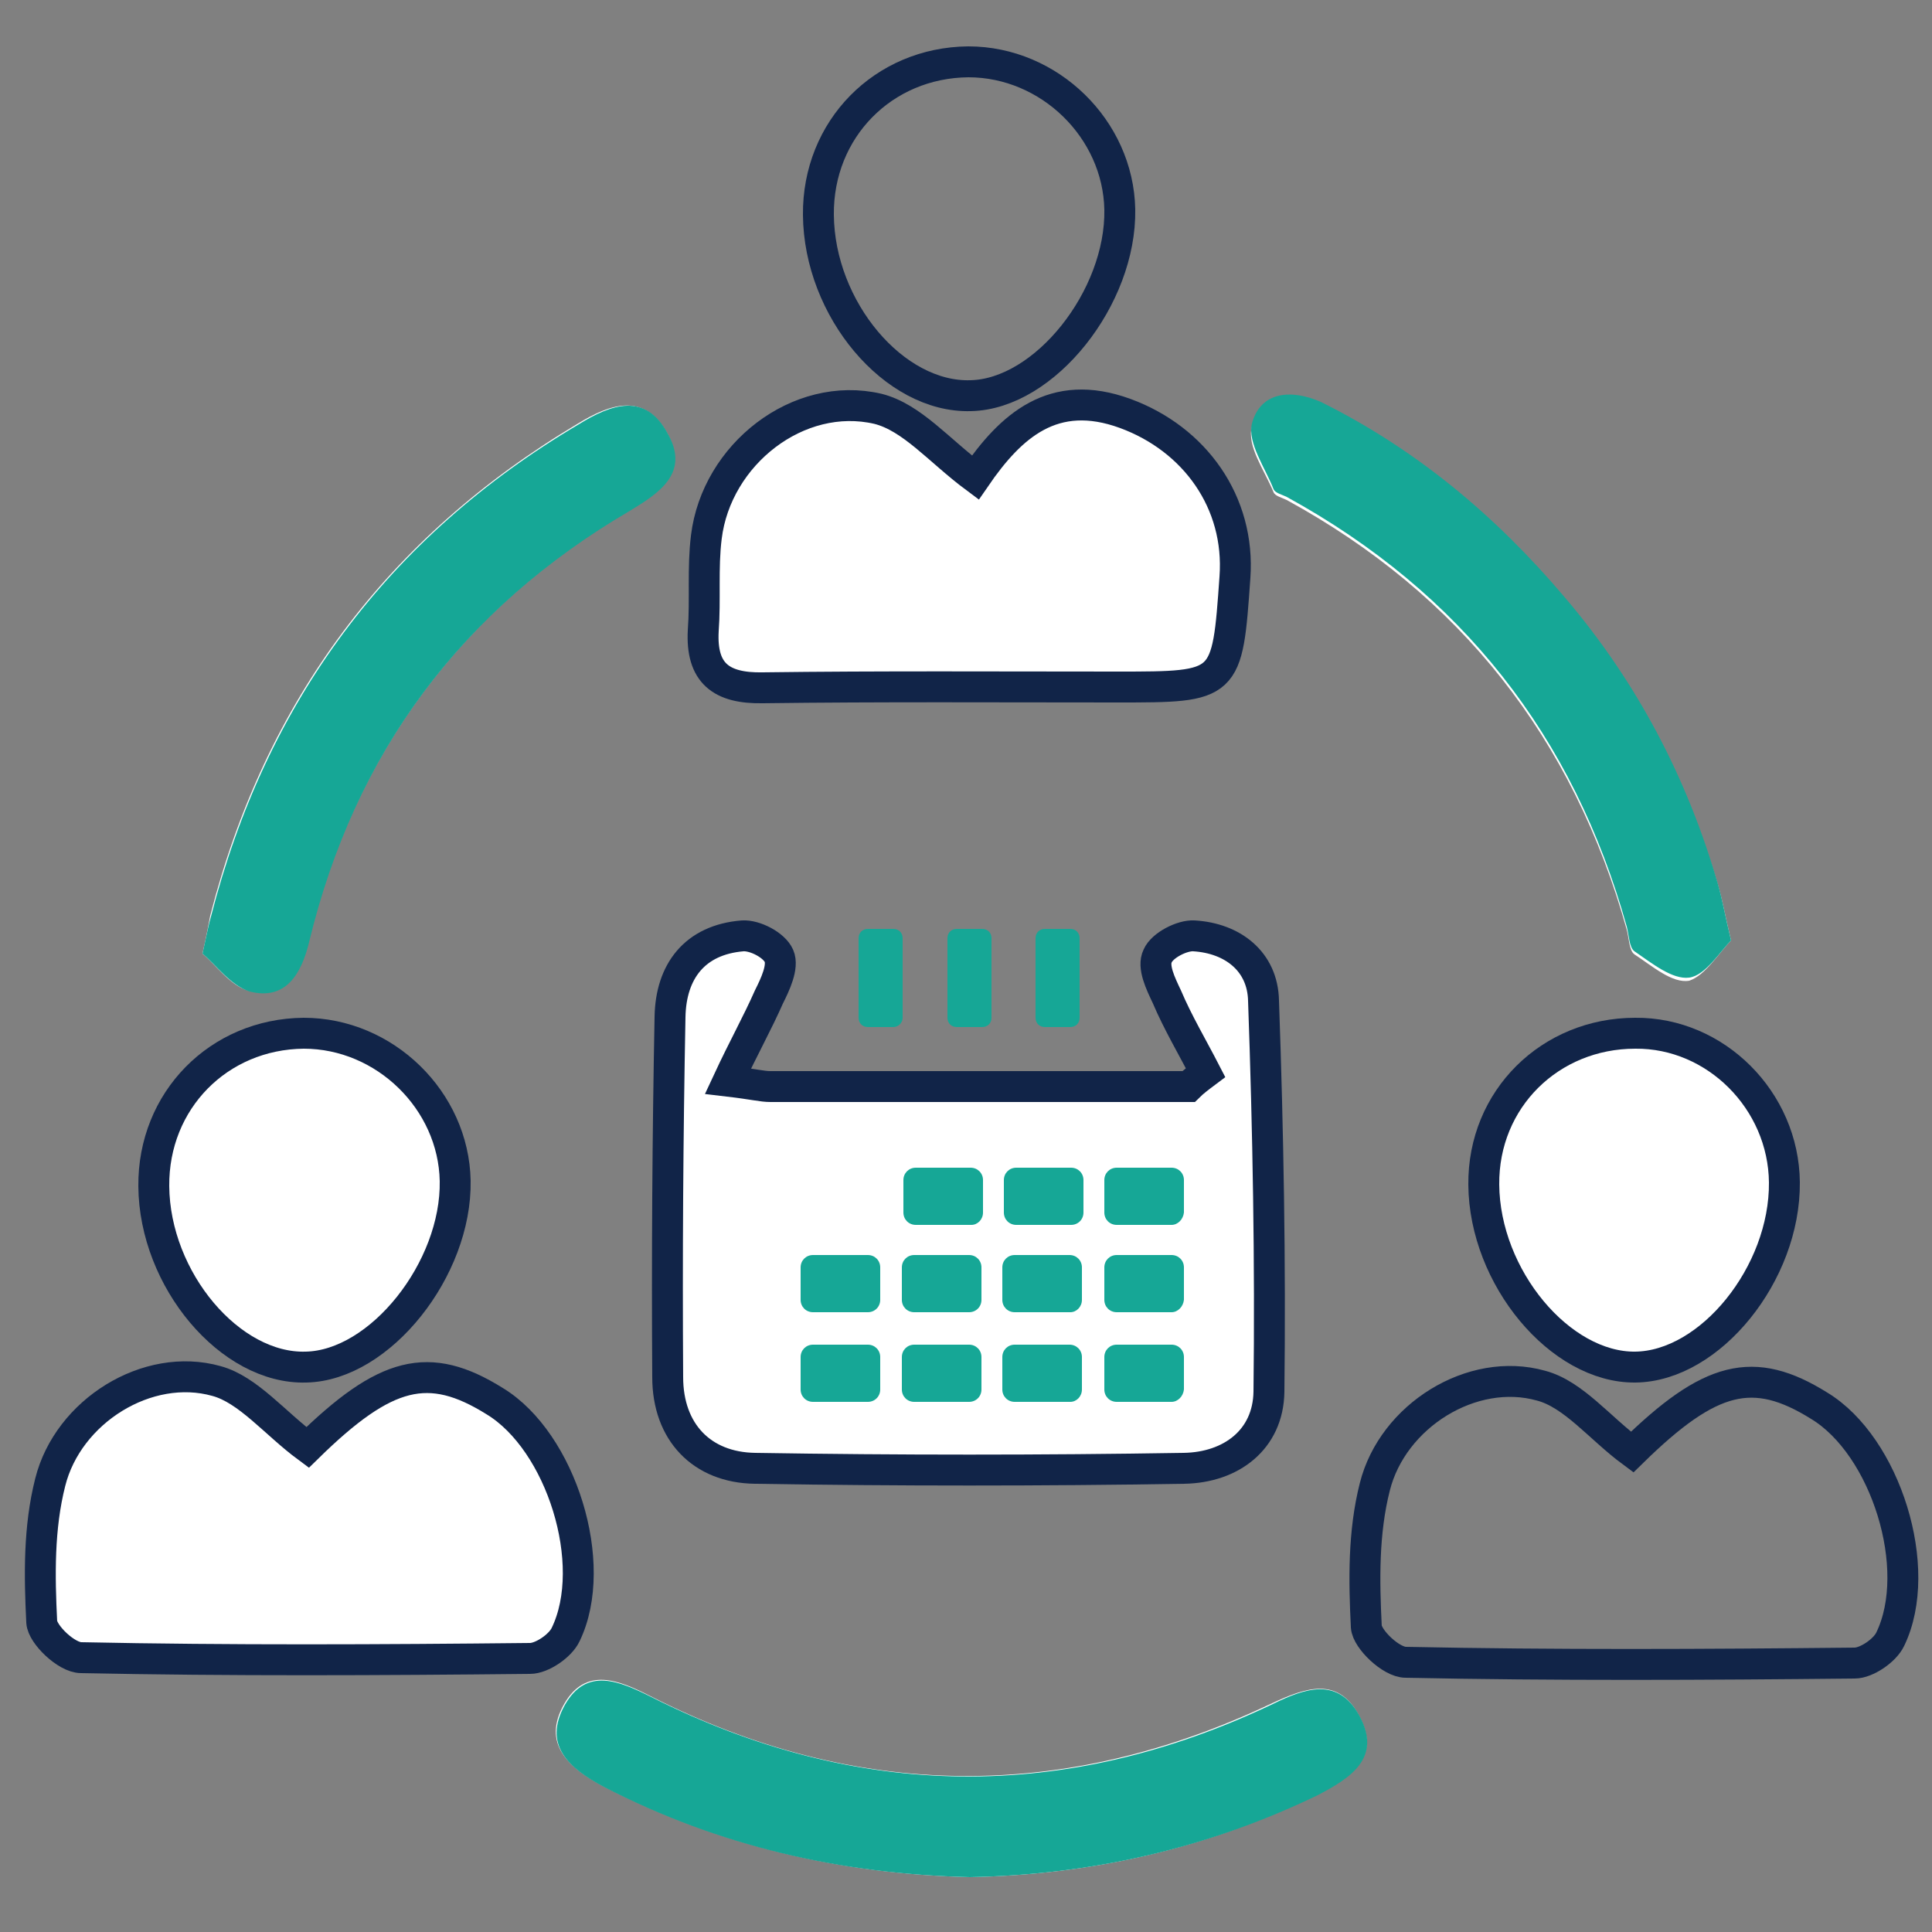
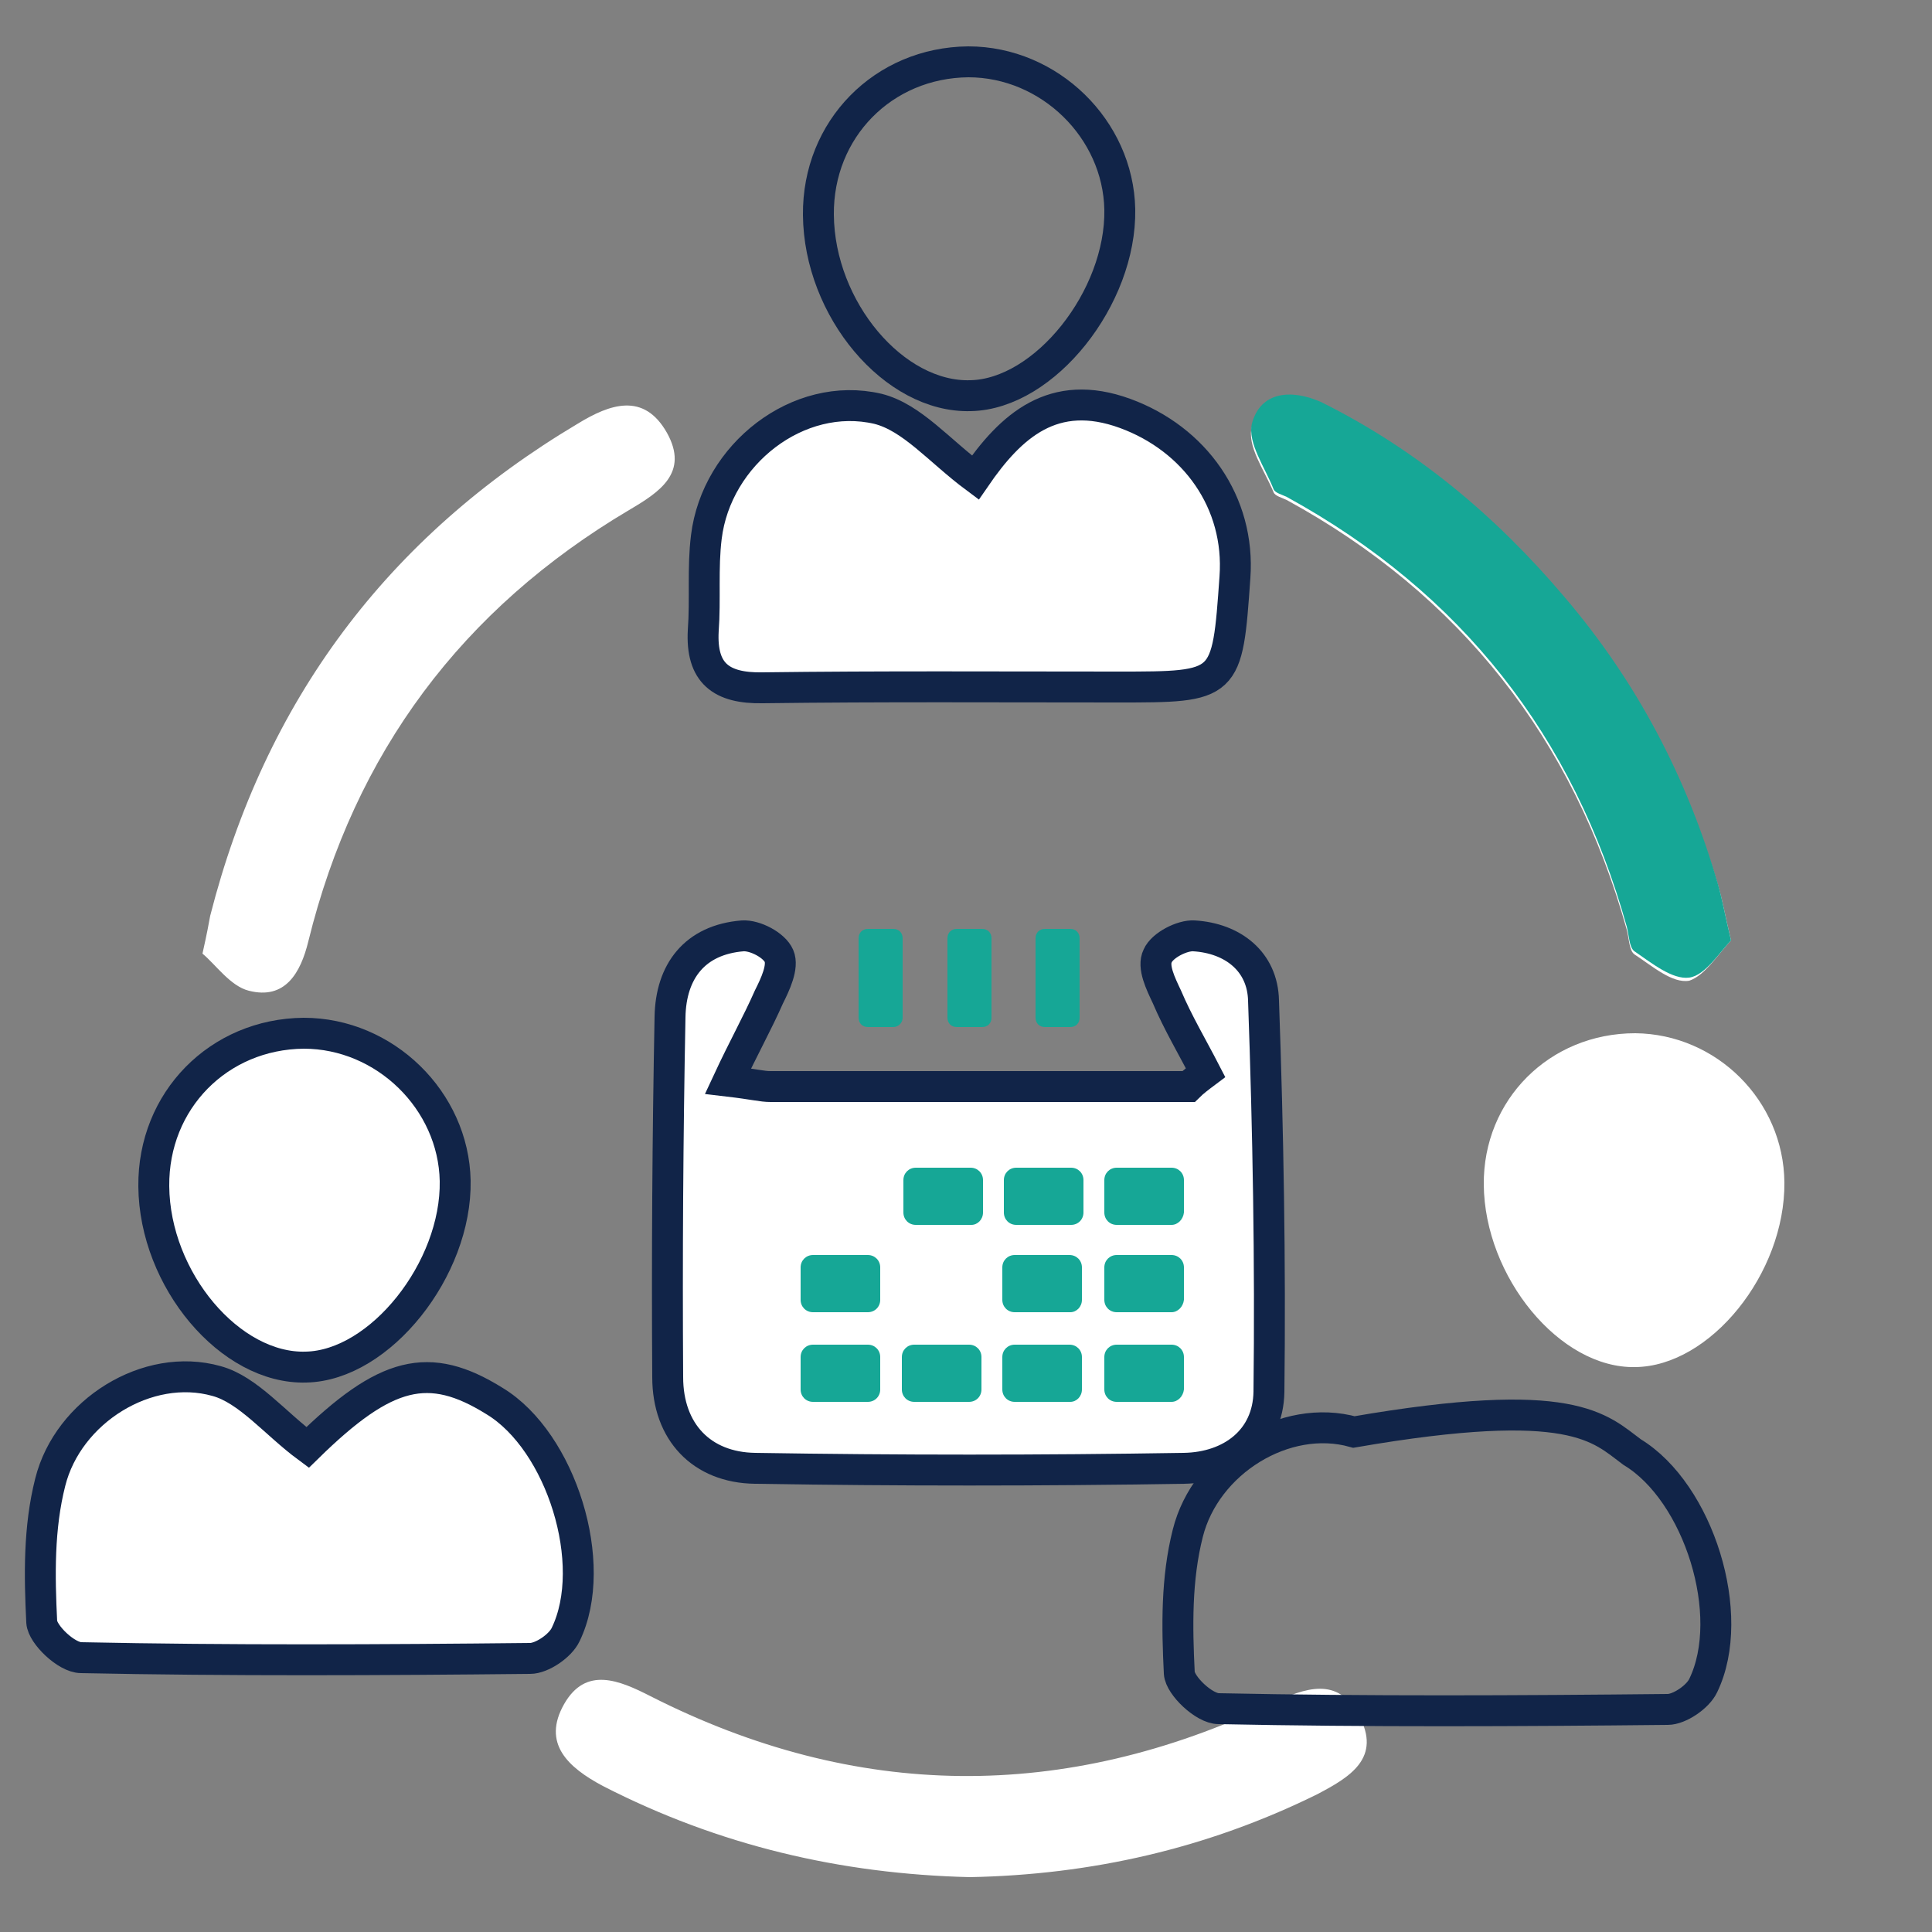
<svg xmlns="http://www.w3.org/2000/svg" version="1.1" id="Layer_1" x="0px" y="0px" viewBox="0 0 250 250" style="enable-background:new 0 0 250 250;" xml:space="preserve">
  <rect x="0" y="0" width="250" height="250" fill="#808080" stroke="none" />
  <style type="text/css">
	.st0{fill:#FFFFFF;}
	.st1{fill:none;stroke:#112448;stroke-width:4;stroke-miterlimit:10;}
	.st2{fill:#16A796;}
</style>
  <g>
    <g id="_x33_a0FCU.tif_1_">
      <g>
        <path class="st0" d="M156,138.8c-0.8,0.6-1.6,1.2-2.3,1.7c-18.1,0-36,0-54.1,0c-1.1,0-2.2-0.2-5.5-0.7c2.1-4.2,3.8-7.5,5.3-10.9     c0.8-1.7,1.9-3.9,1.3-5.3c-0.6-1.3-3.2-2.7-4.7-2.6c-6.1,0.5-9.2,4.5-9.4,10.5c-0.3,15.5-0.5,31.1-0.3,46.6     c0.1,7.1,4.3,11.7,11.3,11.8c18.5,0.3,37,0.3,55.5,0c6-0.1,10.9-3.7,11-9.9c0.3-16.9-0.1-33.8-0.7-50.6c-0.2-5.1-3.9-8.1-9-8.4     c-1.6-0.1-4.1,1.2-4.7,2.6c-0.6,1.3,0.5,3.7,1.2,5.3C152.4,132.3,154.3,135.5,156,138.8z M39.8,187.3c-4.1-3.2-7.6-7.5-11.9-8.7     c-8.9-2.5-19.1,3.9-21.5,13.1c-1.5,5.7-1.4,12-1.1,18.1c0.1,1.7,3.4,4.6,5.1,4.6c19.3,0.3,38.7,0.3,58.1,0.1     c1.6,0,3.9-1.6,4.6-3.1c4.4-9-0.6-24.9-9.2-30.2C55.4,176.1,49.9,177.5,39.8,187.3z M126.2,61.8c-4.7-3.5-8.2-7.9-12.4-8.9     c-10.4-2.5-20.9,5.9-22.2,16.6c-0.5,3.9-0.1,8.1-0.4,12.1c-0.4,5.6,2.3,7.5,7.7,7.4c15.3-0.2,30.6-0.1,45.9-0.1     c14.2,0,14.2,0,15.2-14.2c0.7-9.7-5.2-18-14.2-21.2C136.2,50.1,130.7,55.2,126.2,61.8z M125.5,242.9c15.7-0.3,30.7-3.7,44.9-10.7     c4.2-2.2,8.5-4.7,5.4-10.3c-2.7-5-6.9-3.5-11.2-1.5c-26.9,12.8-53.8,12.6-80.4-0.9c-4.1-2.1-8.4-3.9-11.2,1     c-2.9,5.1,0.5,8.2,5,10.6C93,238.8,108.8,242.5,125.5,242.9z M230.9,153c-0.1-10.6-8.8-19.2-19.3-19.3     c-11.1,0-19.7,8.6-19.6,19.6c0.1,11.9,9.8,23.8,19.6,23.6C221.3,176.8,231,164.8,230.9,153z M19.9,153.5     c0.1,12.1,9.9,23.7,19.7,23.5c9.7-0.2,19.6-12.6,19.3-24.1c-0.2-10.5-9.3-19.1-19.6-19.1C28.3,133.6,19.8,142.3,19.9,153.5z      M224,121.7c-0.8-3.3-1.1-5.2-1.7-7.2c-4.1-13.7-10.7-26.2-19.9-37.1c-8.9-10.4-19.1-18.9-31.5-25c-3.8-1.9-7.7-1.5-8.9,2.8     c-0.7,2.5,1.6,5.6,2.8,8.5c0.2,0.5,1.1,0.7,1.7,1c22.5,12.3,37.1,30.9,44,55.6c0.3,1.1,0.3,2.7,1,3.2c2.3,1.5,4.9,3.8,7.1,3.4     C220.7,126.2,222.5,123.2,224,121.7z M26.2,123.4c1.7,1.4,3.6,4.2,6,4.8c4.7,1.2,6.7-2.3,7.7-6.4c6-24.4,19.9-43,41.5-55.8     c3.9-2.3,7.8-4.8,4.9-10c-3-5.3-7.4-3.7-11.5-1.2c-24.7,14.7-40.5,35.9-47.6,63.7C27,119.6,26.8,120.7,26.2,123.4z" />
        <path class="st1" d="M156,138.8c-1.7-3.3-3.6-6.5-5-9.8c-0.8-1.7-1.9-3.9-1.2-5.3c0.6-1.4,3.2-2.7,4.7-2.6c5,0.3,8.9,3.3,9,8.4     c0.6,16.9,0.9,33.8,0.7,50.6c-0.1,6.2-4.9,9.8-11,9.9c-18.5,0.3-37,0.3-55.5,0c-6.9-0.1-11.3-4.7-11.3-11.8     c-0.1-15.5,0-31.1,0.3-46.6c0.1-5.9,3.2-10,9.4-10.5c1.6-0.1,4.1,1.2,4.7,2.6c0.6,1.4-0.5,3.7-1.3,5.3c-1.5,3.4-3.3,6.6-5.3,10.9     c3.4,0.4,4.4,0.7,5.5,0.7c18.1,0,36,0,54.1,0C154.4,140,155.2,139.4,156,138.8z" />
        <path class="st1" d="M39.8,187.3c10.1-9.9,15.7-11.3,24.2-6c8.6,5.2,13.6,21.1,9.2,30.2c-0.7,1.5-3.1,3.1-4.6,3.1     c-19.3,0.2-38.8,0.3-58.1-0.1c-1.9,0-5-3-5.1-4.6c-0.3-6-0.4-12.2,1.1-18.1c2.3-9.2,12.6-15.6,21.5-13.1     C32.1,179.8,35.6,184.2,39.8,187.3z" />
        <path class="st1" d="M126.2,61.8c4.6-6.7,10.1-11.7,19.4-8.3c9,3.3,14.9,11.5,14.2,21.2c-1,14.2-1,14.2-15.2,14.2     c-15.3,0-30.6-0.1-45.9,0.1c-5.4,0.1-8-1.9-7.7-7.4c0.3-4-0.1-8.1,0.4-12.1c1.3-10.7,11.9-19,22.2-16.6     C118,54,121.5,58.3,126.2,61.8z" />
-         <path class="st2" d="M125.5,242.9c-16.7-0.4-32.5-4-47.4-11.7c-4.5-2.4-7.9-5.4-5-10.6c2.8-4.9,7-3.1,11.2-1     c26.6,13.4,53.5,13.7,80.4,0.9c4.1-2,8.4-3.6,11.2,1.5c3,5.5-1.2,8.1-5.4,10.3C156.2,239.2,141.2,242.6,125.5,242.9z" />
-         <path class="st1" d="M230.9,153c0.1,11.8-9.6,23.8-19.3,23.9s-19.5-11.6-19.6-23.6c-0.1-11.1,8.6-19.6,19.6-19.6     C222,133.6,230.8,142.4,230.9,153z" />
        <path class="st1" d="M19.9,153.5c-0.1-11.1,8.4-19.7,19.4-19.8c10.5,0,19.4,8.7,19.6,19.1c0.2,11.4-9.7,23.9-19.3,24.1     C29.8,177.2,20,165.6,19.9,153.5z" />
        <path class="st2" d="M224,121.7c-1.5,1.5-3.3,4.5-5.4,4.8c-2.2,0.3-4.9-1.9-7.1-3.4c-0.7-0.5-0.7-2.1-1-3.2     c-6.9-24.7-21.4-43.2-44-55.6c-0.6-0.3-1.5-0.5-1.7-1c-1.1-2.8-3.4-6-2.8-8.5c1.1-4.1,5-4.5,8.9-2.8     c12.3,6.1,22.6,14.7,31.5,25.2c9.4,11,15.9,23.4,19.9,37.2C222.9,116.5,223.2,118.4,224,121.7z" />
-         <path class="st2" d="M26.2,123.4c0.6-2.7,0.8-3.8,1.1-4.8c7.1-27.7,22.9-49.1,47.6-63.7c4.2-2.6,8.6-4.2,11.5,1.2     c2.9,5.1-1.1,7.7-4.9,10c-21.7,12.7-35.6,31.3-41.5,55.8c-1,4.1-3,7.6-7.7,6.4C29.8,127.5,27.9,124.8,26.2,123.4z" />
      </g>
    </g>
    <g>
      <path class="st2" d="M125.7,158.5h-7.2c-0.9,0-1.6-0.7-1.6-1.6v-4.2c0-0.9,0.7-1.6,1.6-1.6h7.1c0.9,0,1.6,0.7,1.6,1.6v4.2    C127.2,157.8,126.5,158.5,125.7,158.5z" />
      <path class="st2" d="M138.6,158.5h-7.1c-0.9,0-1.6-0.7-1.6-1.6v-4.2c0-0.9,0.7-1.6,1.6-1.6h7.1c0.9,0,1.6,0.7,1.6,1.6v4.2    C140.2,157.8,139.5,158.5,138.6,158.5z" />
      <path class="st2" d="M151.6,158.5h-7.1c-0.9,0-1.6-0.7-1.6-1.6v-4.2c0-0.9,0.7-1.6,1.6-1.6h7.1c0.9,0,1.6,0.7,1.6,1.6v4.2    C153.1,157.8,152.4,158.5,151.6,158.5z" />
      <g>
-         <path class="st2" d="M125.4,169.8h-7.1c-0.9,0-1.6-0.7-1.6-1.6v-4.2c0-0.9,0.7-1.6,1.6-1.6h7.1c0.9,0,1.6,0.7,1.6,1.6v4.2     C127,169.1,126.3,169.8,125.4,169.8z" />
        <path class="st2" d="M138.5,169.8h-7.2c-0.9,0-1.6-0.7-1.6-1.6v-4.2c0-0.9,0.7-1.6,1.6-1.6h7.1c0.9,0,1.6,0.7,1.6,1.6v4.2     C140,169.1,139.3,169.8,138.5,169.8z" />
        <path class="st2" d="M151.6,169.8h-7.1c-0.9,0-1.6-0.7-1.6-1.6v-4.2c0-0.9,0.7-1.6,1.6-1.6h7.1c0.9,0,1.6,0.7,1.6,1.6v4.2     C153.1,169.1,152.4,169.8,151.6,169.8z" />
        <path class="st2" d="M112.3,169.8h-7.1c-0.9,0-1.6-0.7-1.6-1.6v-4.2c0-0.9,0.7-1.6,1.6-1.6h7.1c0.9,0,1.6,0.7,1.6,1.6v4.2     C113.9,169.1,113.2,169.8,112.3,169.8z" />
      </g>
      <g>
        <path class="st2" d="M125.4,181.4h-7.1c-0.9,0-1.6-0.7-1.6-1.6v-4.2c0-0.9,0.7-1.6,1.6-1.6h7.1c0.9,0,1.6,0.7,1.6,1.6v4.2     C127,180.7,126.3,181.4,125.4,181.4z" />
        <path class="st2" d="M138.5,181.4h-7.2c-0.9,0-1.6-0.7-1.6-1.6v-4.2c0-0.9,0.7-1.6,1.6-1.6h7.1c0.9,0,1.6,0.7,1.6,1.6v4.2     C140,180.7,139.3,181.4,138.5,181.4z" />
        <path class="st2" d="M151.6,181.4h-7.1c-0.9,0-1.6-0.7-1.6-1.6v-4.2c0-0.9,0.7-1.6,1.6-1.6h7.1c0.9,0,1.6,0.7,1.6,1.6v4.2     C153.1,180.7,152.4,181.4,151.6,181.4z" />
        <path class="st2" d="M112.3,181.4h-7.1c-0.9,0-1.6-0.7-1.6-1.6v-4.2c0-0.9,0.7-1.6,1.6-1.6h7.1c0.9,0,1.6,0.7,1.6,1.6v4.2     C113.9,180.7,113.2,181.4,112.3,181.4z" />
      </g>
    </g>
    <path class="st2" d="M115.6,132.9h-3.3c-0.7,0-1.2-0.5-1.2-1.2v-10.3c0-0.7,0.5-1.2,1.2-1.2h3.3c0.7,0,1.2,0.5,1.2,1.2v10.3   C116.8,132.4,116.2,132.9,115.6,132.9z" />
    <path class="st2" d="M127.1,132.9h-3.3c-0.7,0-1.2-0.5-1.2-1.2v-10.3c0-0.7,0.5-1.2,1.2-1.2h3.3c0.7,0,1.2,0.5,1.2,1.2v10.3   C128.3,132.4,127.8,132.9,127.1,132.9z" />
    <path class="st2" d="M138.5,132.9h-3.3c-0.7,0-1.2-0.5-1.2-1.2v-10.3c0-0.7,0.5-1.2,1.2-1.2h3.3c0.7,0,1.2,0.5,1.2,1.2v10.3   C139.7,132.4,139.2,132.9,138.5,132.9z" />
    <path class="st1" d="M105.9,27.8c-0.1-11.1,8.4-19.7,19.4-19.8c10.5,0,19.4,8.7,19.6,19.1c0.2,11.4-9.7,23.9-19.3,24.1   C115.7,51.5,106,40,105.9,27.8z" />
-     <path class="st1" d="M211.2,187.9c10.1-9.9,15.7-11.3,24.2-6c8.6,5.2,13.6,21.1,9.2,30.2c-0.7,1.5-3.1,3.1-4.6,3.1   c-19.3,0.2-38.8,0.3-58.1-0.1c-1.9,0-5-3-5.1-4.6c-0.3-6-0.4-12.2,1.1-18.1c2.3-9.2,12.6-15.6,21.5-13.1   C203.6,180.4,207,184.8,211.2,187.9z" />
+     <path class="st1" d="M211.2,187.9c8.6,5.2,13.6,21.1,9.2,30.2c-0.7,1.5-3.1,3.1-4.6,3.1   c-19.3,0.2-38.8,0.3-58.1-0.1c-1.9,0-5-3-5.1-4.6c-0.3-6-0.4-12.2,1.1-18.1c2.3-9.2,12.6-15.6,21.5-13.1   C203.6,180.4,207,184.8,211.2,187.9z" />
  </g>
</svg>